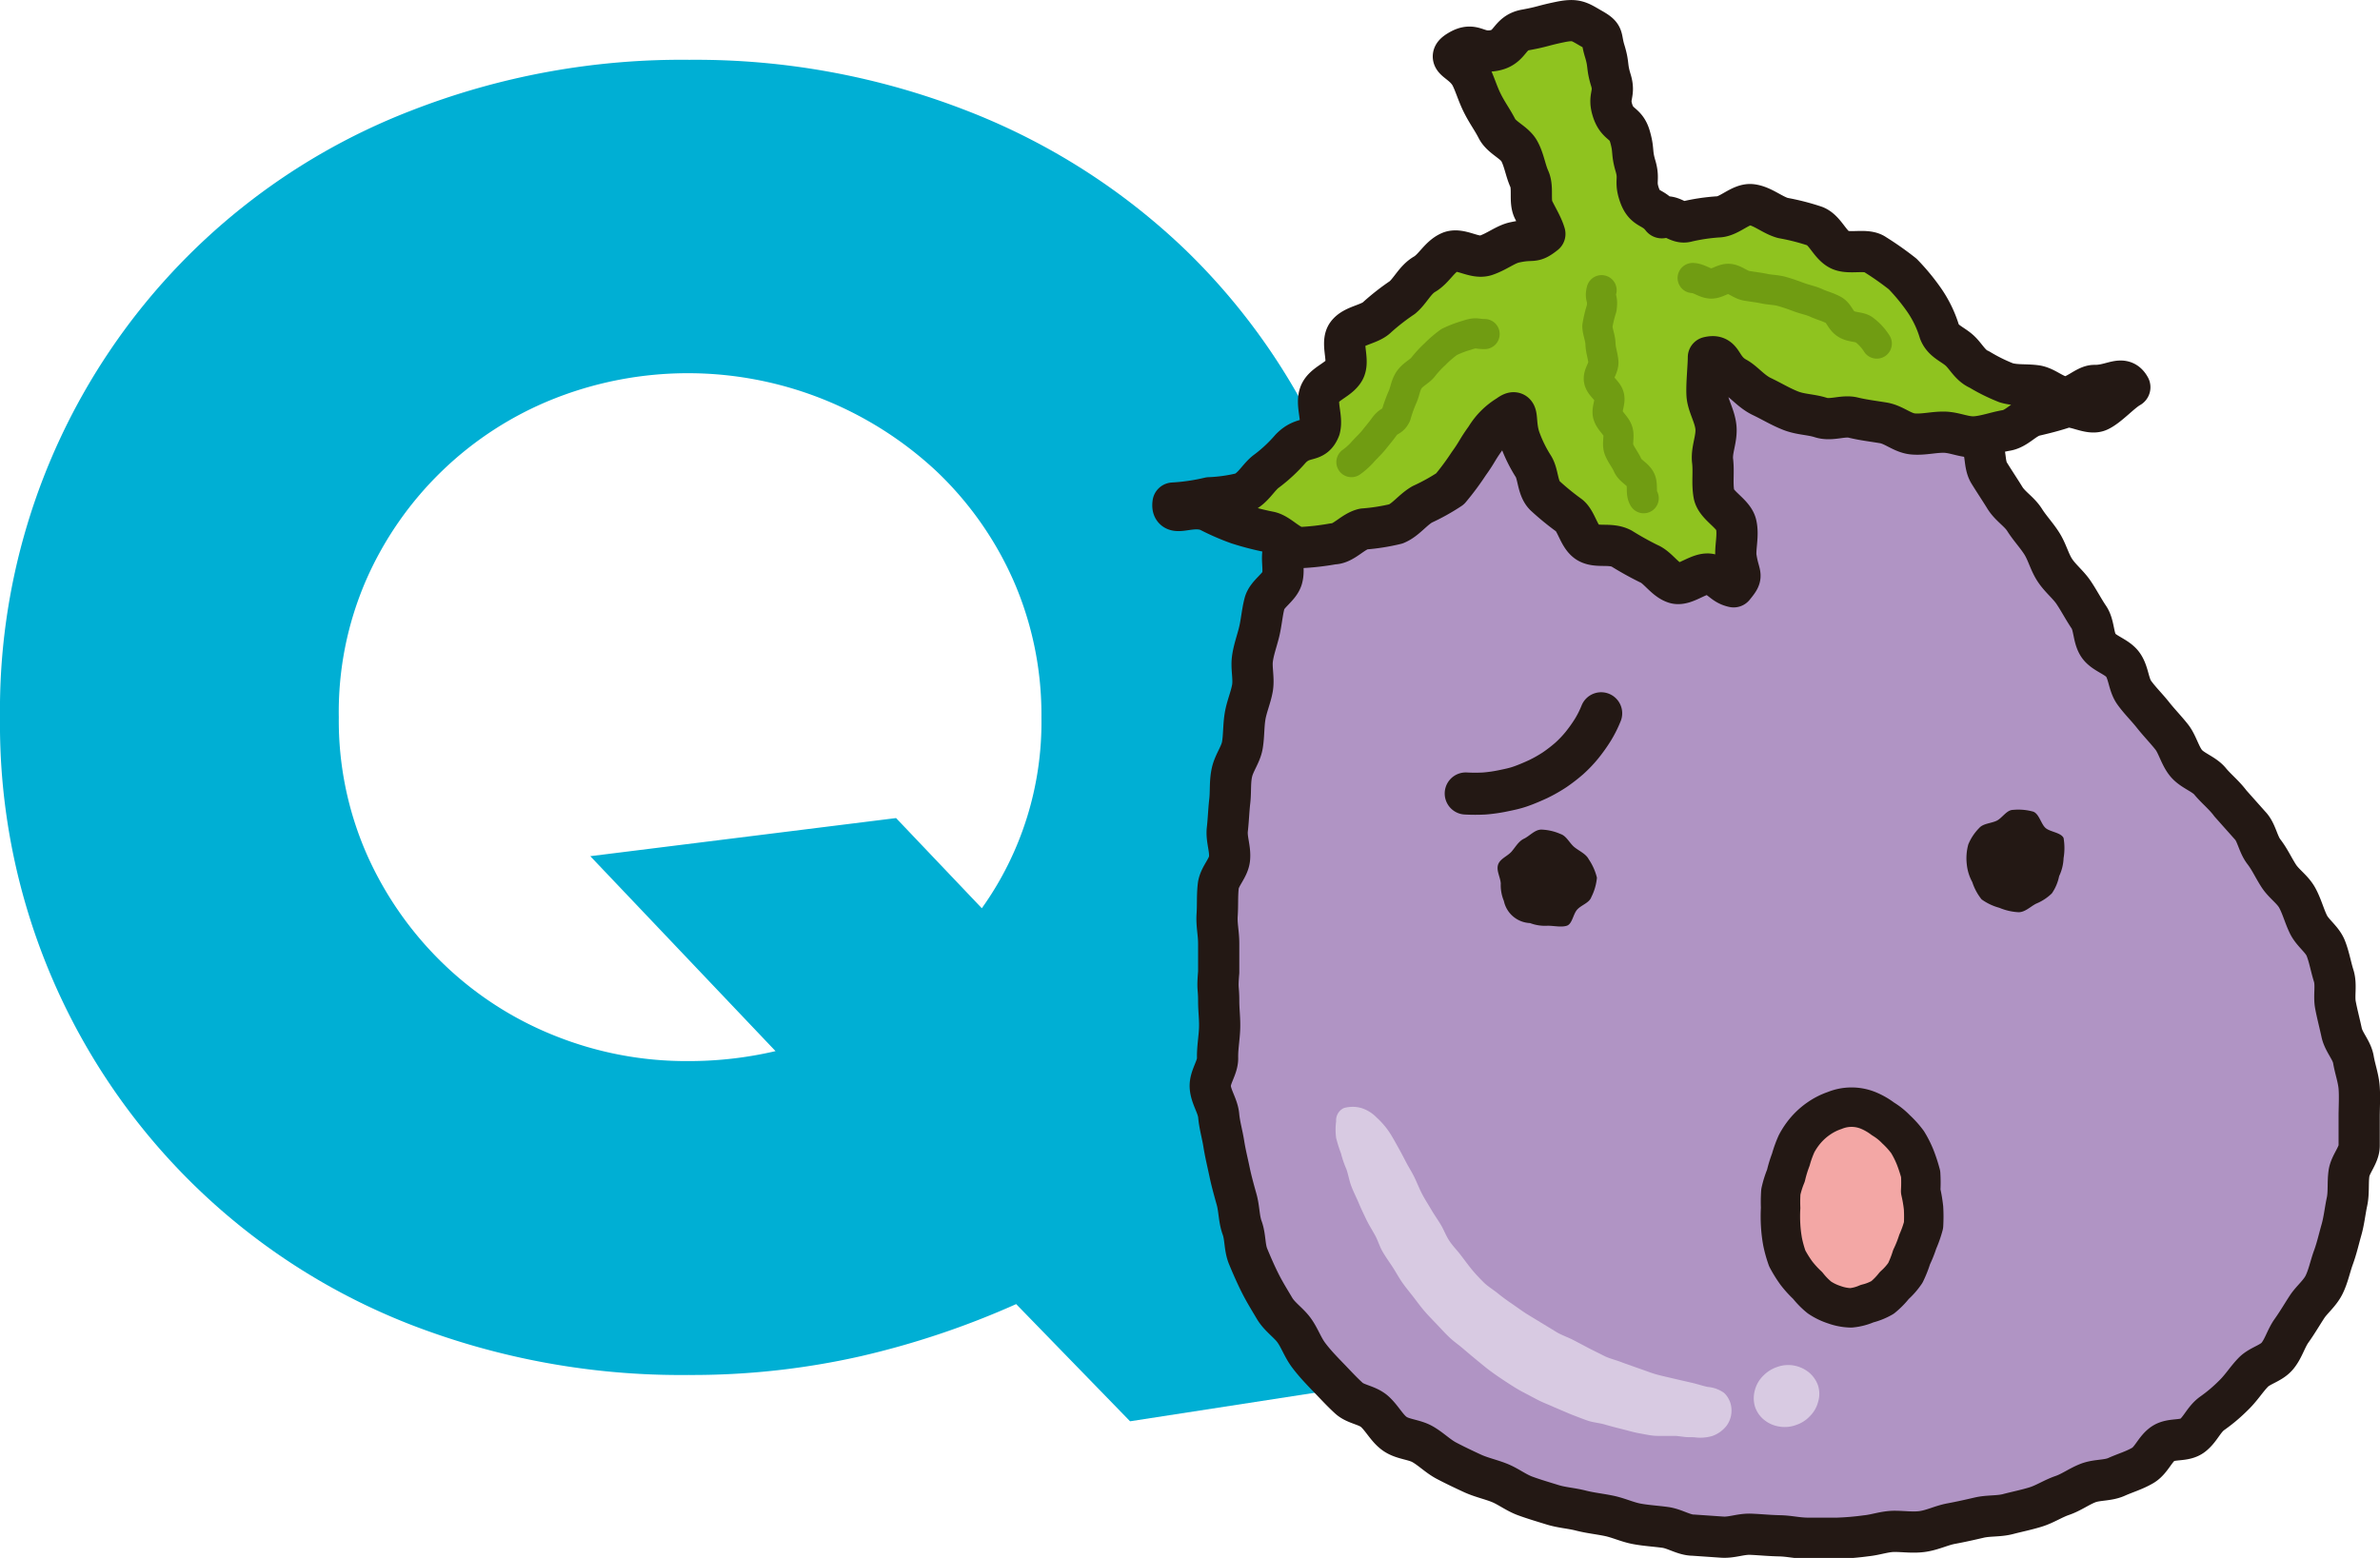
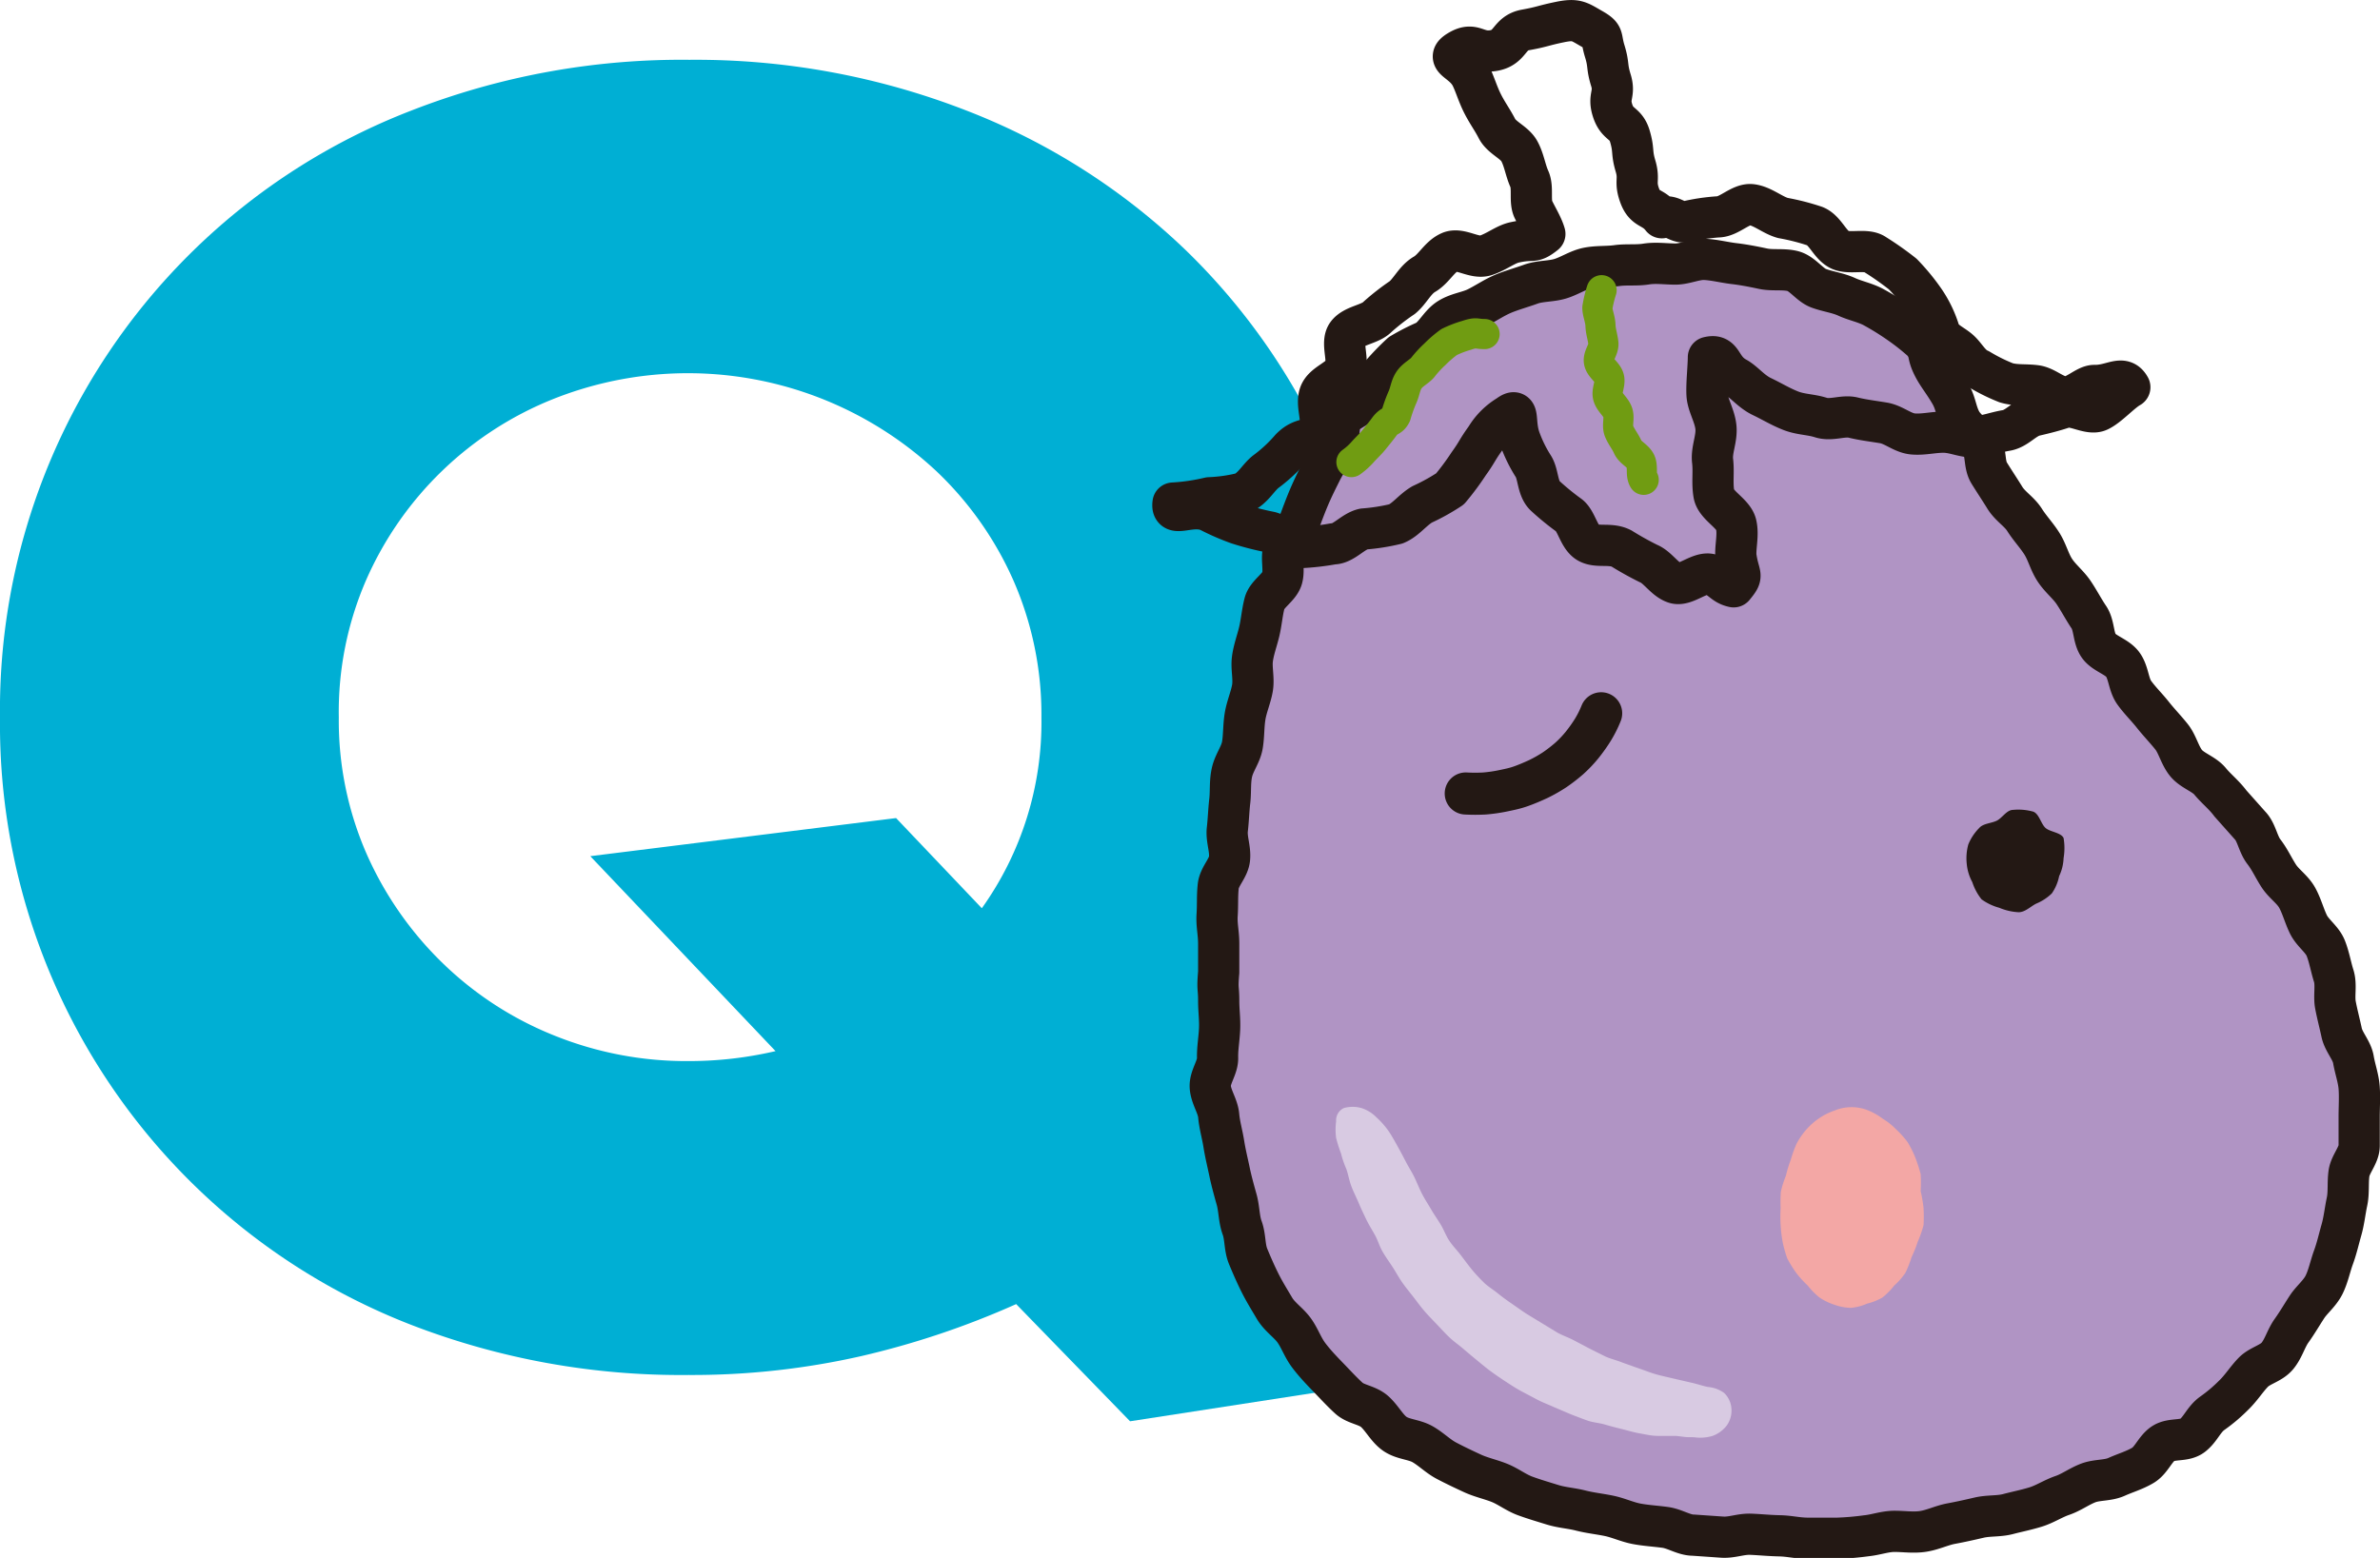
<svg xmlns="http://www.w3.org/2000/svg" viewBox="0 0 107.41 70.33">
  <defs>
    <style>.cls-1{fill:#00afd4;}.cls-2{fill:#b094c4;}.cls-10,.cls-11,.cls-3,.cls-5,.cls-7{fill:none;stroke-linecap:round;stroke-linejoin:round;}.cls-10,.cls-11,.cls-3,.cls-5{stroke:#231814;}.cls-3{stroke-width:1.86px;}.cls-4{fill:#8fc31f;}.cls-5{stroke-width:1.86px;}.cls-6{fill:#d8cae2;}.cls-7{stroke:#709c12;stroke-width:1.36px;}.cls-8{fill:#231814;}.cls-9{fill:#f3a7a5;}.cls-10{stroke-width:1.78px;}.cls-11{stroke-width:1.9px;}</style>
  </defs>
  <title>q_komari</title>
  <g id="レイヤー_2" data-name="レイヤー 2">
    <g id="design">
      <path class="cls-1" d="M0,32.38A29,29,0,0,1,18.54,5,33.55,33.55,0,0,1,31.11,2.7,33.68,33.68,0,0,1,43.64,5a29.75,29.75,0,0,1,9.88,6.3A29.12,29.12,0,0,1,60,20.71a29.43,29.43,0,0,1,2.31,11.67,30.34,30.34,0,0,1-1.9,10.82,27.33,27.33,0,0,1-5.49,8.88l9.55,10L51,64.16l-5.14-5.29a38.17,38.17,0,0,1-7,2.35,34.45,34.45,0,0,1-7.79.85A33.75,33.75,0,0,1,18.54,59.8,29.08,29.08,0,0,1,0,32.38Zm15.29,0a15,15,0,0,0,1.27,6.2A15.72,15.72,0,0,0,20,43.5a15.47,15.47,0,0,0,5,3.24,15.93,15.93,0,0,0,6.08,1.16A17.19,17.19,0,0,0,35,47.45l-8.36-8.8,13.8-1.72L44.31,41A14.44,14.44,0,0,0,47,32.38a15.1,15.1,0,0,0-1.27-6.19,15.35,15.35,0,0,0-3.47-4.92A16.43,16.43,0,0,0,25,18a15.51,15.51,0,0,0-8.47,8.17A14.94,14.94,0,0,0,15.29,32.38Z" />
      <path class="cls-2" d="M86.79,15.44c.39.53.12.5.53,1.24.18.32.46.67.71,1.11s.25.83.48,1.24.66.61.9,1,.12.93.36,1.32.47.73.71,1.12.65.62.89,1,.54.69.78,1.07.34.82.58,1.19.6.65.84,1,.45.76.7,1.13.19.93.44,1.29.84.49,1.1.86.25.9.51,1.26.58.67.84,1,.59.67.85,1,.37.84.65,1.18.81.49,1.08.82.64.62.92,1l.89,1c.29.3.35.83.62,1.18s.43.72.67,1.09.63.61.84,1,.31.8.5,1.19.62.67.78,1.07.23.84.36,1.25,0,.9.08,1.32.19.83.28,1.25.46.79.53,1.21.23.85.26,1.28,0,.87,0,1.31,0,.87,0,1.3-.4.82-.46,1.25,0,.86-.09,1.28-.13.85-.25,1.27-.21.83-.36,1.24-.23.84-.42,1.23-.56.68-.77,1-.45.73-.7,1.08-.36.8-.64,1.14-.79.43-1.09.74-.52.67-.85,1-.62.58-1,.85-.53.72-.89,1-.92.12-1.3.35-.55.77-.94,1-.79.34-1.19.52-.88.12-1.29.28-.75.42-1.16.56-.78.39-1.2.52-.83.21-1.25.32-.87.06-1.3.16-.83.19-1.26.27-.82.28-1.26.35-.86,0-1.3,0-.85.16-1.28.2a12.72,12.72,0,0,1-1.3.11c-.37,0-.81,0-1.31,0s-.83-.1-1.3-.11-.83-.05-1.29-.07-.85.16-1.3.13l-1.3-.09c-.42,0-.83-.29-1.27-.35s-.85-.08-1.28-.16-.82-.27-1.25-.36-.85-.13-1.28-.24-.85-.13-1.27-.26-.83-.25-1.24-.4-.76-.43-1.16-.59-.83-.25-1.22-.43-.79-.37-1.17-.57-.69-.52-1.07-.74-.88-.22-1.24-.46-.57-.68-.91-1-.86-.33-1.18-.62-.62-.62-.92-.93-.61-.63-.89-1-.41-.78-.66-1.13-.66-.61-.89-1-.45-.74-.65-1.14-.37-.79-.54-1.2-.12-.88-.27-1.29-.13-.85-.25-1.28-.23-.82-.32-1.25-.19-.83-.26-1.27-.19-.83-.23-1.27-.35-.84-.38-1.29.34-.87.33-1.31.07-.85.09-1.3S55,45.63,55,45.18c0-.64-.07-.47,0-1.29,0-.36,0-.8,0-1.29s-.1-.84-.07-1.3,0-.85.05-1.3.47-.8.51-1.25-.15-.87-.1-1.31.06-.85.11-1.28,0-.86.1-1.3.4-.8.47-1.23.05-.86.12-1.29.25-.83.33-1.26-.05-.89,0-1.31.21-.84.31-1.26.13-.86.24-1.28.67-.71.79-1.12-.06-.92.08-1.33.52-.73.67-1.13.3-.81.47-1.21.36-.78.55-1.16.44-.74.65-1.11.08-1,.31-1.32.81-.5,1.07-.83.38-.81.67-1.12a11.37,11.37,0,0,1,.9-.93,9.72,9.72,0,0,1,1.16-.59c.38-.25.6-.75,1-1s.86-.29,1.25-.48.78-.46,1.18-.63.85-.29,1.26-.44.89-.12,1.31-.24.82-.4,1.25-.49.9-.05,1.33-.11.88,0,1.32-.07.88,0,1.32,0,.9-.23,1.33-.21.89.14,1.32.19.89.14,1.31.23.93,0,1.35.11.75.62,1.15.77.88.21,1.27.39.87.27,1.24.48a12.35,12.35,0,0,1,1.14.71A10.47,10.47,0,0,1,86.79,15.44Z" />
      <path class="cls-3" d="M86.79,15.44c.39.53.12.5.53,1.24.18.32.46.67.71,1.11s.25.83.48,1.24.66.61.9,1,.12.93.36,1.32.47.73.71,1.12.65.62.89,1,.54.69.78,1.07.34.82.58,1.19.6.65.84,1,.45.76.7,1.13.19.93.44,1.29.84.49,1.1.86.25.9.51,1.26.58.67.84,1,.59.67.85,1,.37.84.65,1.18.81.49,1.08.82.64.62.92,1l.89,1c.29.3.35.83.62,1.18s.43.72.67,1.09.63.61.84,1,.31.8.5,1.19.62.67.78,1.07.23.84.36,1.25,0,.9.08,1.32.19.83.28,1.25.46.79.53,1.21.23.85.26,1.28,0,.87,0,1.31,0,.87,0,1.3-.4.82-.46,1.25,0,.86-.09,1.28-.13.85-.25,1.27-.21.83-.36,1.24-.23.84-.42,1.23-.56.68-.77,1-.45.73-.7,1.08-.36.8-.64,1.14-.79.43-1.09.74-.52.67-.85,1-.62.58-1,.85-.53.72-.89,1-.92.12-1.3.35-.55.77-.94,1-.79.34-1.19.52-.88.12-1.29.28-.75.42-1.16.56-.78.39-1.2.52-.83.21-1.25.32-.87.06-1.3.16-.83.19-1.26.27-.82.28-1.26.35-.86,0-1.3,0-.85.16-1.28.2a12.72,12.72,0,0,1-1.3.11c-.37,0-.81,0-1.31,0s-.83-.1-1.3-.11-.83-.05-1.29-.07-.85.16-1.3.13l-1.3-.09c-.42,0-.83-.29-1.27-.35s-.85-.08-1.28-.16-.82-.27-1.25-.36-.85-.13-1.28-.24-.85-.13-1.27-.26-.83-.25-1.24-.4-.76-.43-1.16-.59-.83-.25-1.22-.43-.79-.37-1.17-.57-.69-.52-1.07-.74-.88-.22-1.24-.46-.57-.68-.91-1-.86-.33-1.18-.62-.62-.62-.92-.93-.61-.63-.89-1-.41-.78-.66-1.13-.66-.61-.89-1-.45-.74-.65-1.14-.37-.79-.54-1.2-.12-.88-.27-1.29-.13-.85-.25-1.28-.23-.82-.32-1.25-.19-.83-.26-1.27-.19-.83-.23-1.27-.35-.84-.38-1.29.34-.87.33-1.31.07-.85.09-1.3S55,45.63,55,45.18c0-.64-.07-.47,0-1.29,0-.36,0-.8,0-1.29s-.1-.84-.07-1.3,0-.85.05-1.3.47-.8.51-1.25-.15-.87-.1-1.31.06-.85.11-1.28,0-.86.1-1.3.4-.8.47-1.23.05-.86.12-1.29.25-.83.33-1.26-.05-.89,0-1.31.21-.84.31-1.26.13-.86.24-1.28.67-.71.79-1.12-.06-.92.08-1.33.52-.73.67-1.13.3-.81.47-1.21.36-.78.55-1.16.44-.74.65-1.11.08-1,.31-1.32.81-.5,1.07-.83.38-.81.67-1.12a11.37,11.37,0,0,1,.9-.93,9.72,9.72,0,0,1,1.16-.59c.38-.25.6-.75,1-1s.86-.29,1.25-.48.78-.46,1.18-.63.85-.29,1.26-.44.89-.12,1.31-.24.82-.4,1.25-.49.9-.05,1.33-.11.88,0,1.32-.07.88,0,1.32,0,.9-.23,1.33-.21.89.14,1.32.19.89.14,1.31.23.93,0,1.35.11.75.62,1.15.77.88.21,1.27.39.87.27,1.24.48a12.35,12.35,0,0,1,1.14.71A10.47,10.47,0,0,1,86.79,15.44Z" />
-       <path class="cls-4" d="M75,9.83c-.41-.53-.76-.34-1-1s0-.7-.19-1.34-.06-.68-.25-1.33S73,5.67,72.78,5s.12-.73-.08-1.38-.08-.67-.28-1.32,0-.67-.58-1S71.15.84,70.38,1s-.76.21-1.53.35-.65.79-1.43.93-.89-.4-1.57,0,.15.44.53,1.15c.18.35.3.79.52,1.23s.45.74.66,1.15.78.61,1,1,.28.87.46,1.27,0,1,.18,1.37.42.76.52,1.11c-.57.45-.48.19-1.35.38-.41.08-.81.42-1.32.59s-1.15-.36-1.62-.15-.71.75-1.14,1-.64.75-1,1.05a10.41,10.41,0,0,0-1.13.88c-.33.34-1.06.37-1.36.77s.11,1.19-.13,1.63-.94.61-1.11,1.08.13,1.07,0,1.56c-.27.69-.71.27-1.32.91a6.9,6.9,0,0,1-1.07,1c-.37.26-.62.81-1.11,1a7.23,7.23,0,0,1-1.48.21,9.24,9.24,0,0,1-1.64.24c-.1.72.8,0,1.63.37a10.43,10.43,0,0,0,1.31.57,12.78,12.78,0,0,0,1.39.36c.46.08.9.68,1.4.71a11.49,11.49,0,0,0,1.5-.17c.47,0,.88-.56,1.37-.67A9.08,9.08,0,0,0,63,23.65c.44-.18.74-.62,1.18-.88a9.27,9.27,0,0,0,1.26-.7,11.82,11.82,0,0,0,.84-1.13c.41-.57.36-.6.78-1.18a2.93,2.93,0,0,1,1-1c.56-.42.24.28.55,1.1a6.2,6.2,0,0,0,.59,1.19c.23.36.18,1,.53,1.33a11.88,11.88,0,0,0,1.09.89c.34.27.44,1,.86,1.23s1,0,1.5.26a13.93,13.93,0,0,0,1.22.68c.42.17.73.73,1.19.88s1.12-.52,1.6-.39.57.46,1.05.56c.47-.57.25-.42.11-1.32-.06-.42.12-1,0-1.5s-.91-.85-1-1.36,0-1-.06-1.5.2-1,.15-1.52-.37-1-.4-1.46.06-1.29.06-1.7c.69-.17.49.5,1.26.92.35.19.67.62,1.15.85s.81.44,1.28.63.92.17,1.39.32,1-.11,1.45,0,.89.16,1.37.24.86.46,1.34.5.93-.09,1.41-.08.93.25,1.41.21.91-.21,1.39-.29.81-.56,1.28-.67.87-.21,1.32-.36,1.13.34,1.56.15,1-.84,1.41-1.07c-.32-.58-.8-.06-1.6-.08-.39,0-.87.56-1.35.52s-.84-.45-1.3-.51-.9,0-1.33-.13a8,8,0,0,1-1.21-.6c-.43-.18-.61-.62-.93-.89s-.71-.4-.87-.81a5.14,5.14,0,0,0-.66-1.39,9.38,9.38,0,0,0-1-1.22,13.75,13.75,0,0,0-1.25-.88c-.39-.28-1.16,0-1.6-.22s-.65-.88-1.11-1.06a10.27,10.27,0,0,0-1.45-.37c-.47-.13-.92-.54-1.41-.6s-1,.54-1.51.55a8.74,8.74,0,0,0-1.41.21C75.71,10.12,75.45,9.65,75,9.83Z" />
      <path class="cls-5" d="M75,9.83c-.41-.53-.76-.34-1-1s0-.7-.19-1.34-.06-.68-.25-1.33S73,5.67,72.78,5s.12-.73-.08-1.38-.08-.67-.28-1.32,0-.67-.58-1S71.15.84,70.38,1s-.76.21-1.53.35-.65.79-1.43.93-.89-.4-1.57,0,.15.44.53,1.15c.18.35.3.79.52,1.23s.45.74.66,1.15.78.61,1,1,.28.87.46,1.27,0,1,.18,1.37.42.76.52,1.11c-.57.45-.48.19-1.35.38-.41.08-.81.42-1.32.59s-1.15-.36-1.62-.15-.71.75-1.14,1-.64.75-1,1.05a10.41,10.41,0,0,0-1.13.88c-.33.34-1.06.37-1.36.77s.11,1.19-.13,1.63-.94.61-1.11,1.08.13,1.07,0,1.56c-.27.69-.71.27-1.32.91a6.9,6.9,0,0,1-1.07,1c-.37.26-.62.81-1.11,1a7.23,7.23,0,0,1-1.48.21,9.24,9.24,0,0,1-1.64.24c-.1.72.8,0,1.63.37a10.43,10.43,0,0,0,1.31.57,12.78,12.78,0,0,0,1.39.36c.46.08.9.68,1.4.71a11.49,11.49,0,0,0,1.5-.17c.47,0,.88-.56,1.37-.67A9.08,9.08,0,0,0,63,23.65c.44-.18.74-.62,1.18-.88a9.27,9.27,0,0,0,1.26-.7,11.82,11.82,0,0,0,.84-1.13c.41-.57.36-.6.78-1.18a2.93,2.93,0,0,1,1-1c.56-.42.24.28.55,1.1a6.2,6.2,0,0,0,.59,1.19c.23.36.18,1,.53,1.33a11.88,11.88,0,0,0,1.09.89c.34.27.44,1,.86,1.23s1,0,1.5.26a13.93,13.93,0,0,0,1.22.68c.42.17.73.73,1.19.88s1.12-.52,1.6-.39.57.46,1.05.56c.47-.57.25-.42.11-1.32-.06-.42.12-1,0-1.5s-.91-.85-1-1.36,0-1-.06-1.5.2-1,.15-1.52-.37-1-.4-1.46.06-1.29.06-1.7c.69-.17.49.5,1.26.92.35.19.67.62,1.15.85s.81.44,1.28.63.92.17,1.39.32,1-.11,1.45,0,.89.16,1.37.24.86.46,1.34.5.93-.09,1.41-.08.93.25,1.41.21.91-.21,1.39-.29.81-.56,1.28-.67.87-.21,1.32-.36,1.13.34,1.56.15,1-.84,1.41-1.07c-.32-.58-.8-.06-1.6-.08-.39,0-.87.56-1.35.52s-.84-.45-1.3-.51-.9,0-1.33-.13a8,8,0,0,1-1.21-.6c-.43-.18-.61-.62-.93-.89s-.71-.4-.87-.81a5.14,5.14,0,0,0-.66-1.39,9.38,9.38,0,0,0-1-1.22,13.75,13.75,0,0,0-1.25-.88c-.39-.28-1.16,0-1.6-.22s-.65-.88-1.11-1.06a10.27,10.27,0,0,0-1.45-.37c-.47-.13-.92-.54-1.41-.6s-1,.54-1.51.55a8.74,8.74,0,0,0-1.41.21C75.71,10.12,75.45,9.65,75,9.83Z" />
      <path class="cls-6" d="M76.45,64.88c-.41,0-.29,0-.81-.06-.23,0-.51,0-.81,0s-.52-.06-.81-.11-.51-.12-.79-.19-.52-.13-.79-.21-.53-.09-.79-.18-.51-.19-.77-.29l-.75-.32c-.24-.11-.49-.2-.74-.33l-.72-.38c-.24-.13-.47-.28-.7-.43s-.45-.3-.67-.46-.42-.33-.64-.51-.41-.34-.62-.52-.43-.33-.63-.52-.38-.39-.57-.59-.38-.39-.56-.6-.33-.42-.5-.64-.34-.42-.5-.65-.28-.46-.43-.69-.31-.45-.45-.69-.21-.5-.34-.74-.28-.47-.4-.72-.23-.48-.34-.74-.23-.49-.33-.75-.14-.53-.23-.79a4.38,4.38,0,0,1-.24-.7,6.39,6.39,0,0,1-.22-.7,2.79,2.79,0,0,1,0-.75.61.61,0,0,1,.35-.6,1.45,1.45,0,0,1,.79,0,1.64,1.64,0,0,1,.68.42,3.66,3.66,0,0,1,.54.61c.14.2.27.44.41.69s.25.46.38.71.27.46.39.71.21.49.34.74.27.46.41.7.29.45.43.68.23.49.38.72.34.42.51.64.32.43.49.64.36.41.55.6.43.33.64.5.43.33.65.48.45.32.67.46l.69.42.69.42c.24.13.5.22.73.34l.72.38.72.36c.25.11.52.17.76.27l.76.27c.27.09.51.19.76.26s.53.13.78.19l.78.18c.28.06.53.15.77.2a1.47,1.47,0,0,1,.74.27,1.07,1.07,0,0,1,.33.71,1.16,1.16,0,0,1-.21.76,1.43,1.43,0,0,1-.64.47A1.93,1.93,0,0,1,76.45,64.88Z" />
-       <path class="cls-6" d="M79.2,63.49a1.27,1.27,0,0,0,.42.61,1.43,1.43,0,0,0,.69.3,1.46,1.46,0,0,0,.74-.07,1.48,1.48,0,0,0,.63-.4,1.39,1.39,0,0,0,.37-.64,1.25,1.25,0,0,0,0-.74,1.34,1.34,0,0,0-.43-.61,1.5,1.5,0,0,0-.68-.3,1.46,1.46,0,0,0-.74.07,1.58,1.58,0,0,0-.63.4,1.39,1.39,0,0,0-.37.64A1.33,1.33,0,0,0,79.2,63.49Z" />
-       <path class="cls-7" d="M84.7,15.51a2.28,2.28,0,0,0-.57-.62c-.18-.15-.56-.1-.82-.27s-.31-.49-.57-.63-.5-.19-.76-.31-.51-.16-.78-.26-.49-.18-.77-.26-.53-.07-.81-.13-.52-.08-.8-.13-.5-.28-.78-.31-.56.23-.84.21-.52-.24-.81-.25" />
-       <path class="cls-7" d="M72.28,13.1c-.1.39.08.31,0,.83a5.41,5.41,0,0,0-.19.79c0,.24.13.51.14.8s.1.51.13.8-.25.56-.2.84.39.46.46.73-.13.58-.05.85.35.45.44.71-.05.59.06.85.28.46.39.71.44.38.57.63,0,.62.15.85" />
+       <path class="cls-7" d="M72.28,13.1a5.41,5.41,0,0,0-.19.79c0,.24.13.51.14.8s.1.51.13.8-.25.56-.2.84.39.46.46.73-.13.58-.05.85.35.45.44.71-.05.59.06.85.28.46.39.71.44.38.57.63,0,.62.15.85" />
      <path class="cls-7" d="M67,15.08c-.41,0-.34-.1-.82.06a4.9,4.9,0,0,0-.78.3,5.09,5.09,0,0,0-.64.55,4.83,4.83,0,0,0-.56.61c-.17.19-.46.32-.62.57s-.17.52-.3.79a6.58,6.58,0,0,0-.28.79c-.16.32-.29.18-.54.53-.13.18-.29.37-.45.57s-.34.36-.5.54a3.06,3.06,0,0,1-.52.47" />
      <path class="cls-8" d="M88.76,39a2.12,2.12,0,0,0,.25.82,2.45,2.45,0,0,0,.42.78,2.46,2.46,0,0,0,.8.38,2.57,2.57,0,0,0,.87.2c.3,0,.55-.27.8-.39a2.24,2.24,0,0,0,.7-.46,2.09,2.09,0,0,0,.33-.78,2.06,2.06,0,0,0,.2-.81,2.73,2.73,0,0,0,0-.91c-.12-.25-.6-.27-.81-.45s-.29-.64-.56-.74a2.48,2.48,0,0,0-.91-.08c-.29,0-.49.37-.74.49s-.61.12-.79.33a2.28,2.28,0,0,0-.49.74A2.35,2.35,0,0,0,88.76,39Z" />
-       <path class="cls-8" d="M67.73,39.88a1.85,1.85,0,0,0,.14.79,1.26,1.26,0,0,0,1.18,1,1.92,1.92,0,0,0,.8.12c.29,0,.61.08.86,0s.28-.52.47-.73.55-.3.64-.57a2.42,2.42,0,0,0,.25-.87,2.58,2.58,0,0,0-.37-.83c-.13-.25-.43-.37-.65-.55s-.35-.5-.62-.59a2.35,2.35,0,0,0-.87-.2c-.29,0-.53.29-.78.41s-.38.37-.56.58-.52.32-.61.59S67.71,39.59,67.73,39.88Z" />
      <path class="cls-9" d="M80.36,54.53a6.62,6.62,0,0,0,0,.77,6.08,6.08,0,0,0,.09.76,5.47,5.47,0,0,0,.21.75,5.59,5.59,0,0,0,.41.66,4.59,4.59,0,0,0,.51.56,3.4,3.4,0,0,0,.53.54,2.67,2.67,0,0,0,.68.33,2.36,2.36,0,0,0,.74.14,2.32,2.32,0,0,0,.73-.19,2.63,2.63,0,0,0,.7-.28,3.4,3.4,0,0,0,.53-.54,3.05,3.05,0,0,0,.5-.57,5,5,0,0,0,.28-.71,5.38,5.38,0,0,0,.28-.7,5,5,0,0,0,.26-.74,6.83,6.83,0,0,0,0-.78,6.35,6.35,0,0,0-.13-.76,6.54,6.54,0,0,0,0-.77,7.14,7.14,0,0,0-.24-.74,4.57,4.57,0,0,0-.35-.7,4.13,4.13,0,0,0-.52-.58,2.9,2.9,0,0,0-.59-.47,3,3,0,0,0-.66-.38,2,2,0,0,0-1.52,0,2.87,2.87,0,0,0-.7.35,3.08,3.08,0,0,0-.58.51,3.29,3.29,0,0,0-.44.64,5.09,5.09,0,0,0-.26.72,5.48,5.48,0,0,0-.22.72,4.43,4.43,0,0,0-.23.73A6.69,6.69,0,0,0,80.36,54.53Z" />
-       <path class="cls-10" d="M80.36,54.53a6.62,6.62,0,0,0,0,.77,6.08,6.08,0,0,0,.09.76,5.47,5.47,0,0,0,.21.75,5.59,5.59,0,0,0,.41.66,4.59,4.59,0,0,0,.51.56,3.4,3.4,0,0,0,.53.54,2.67,2.67,0,0,0,.68.33,2.36,2.36,0,0,0,.74.14,2.32,2.32,0,0,0,.73-.19,2.63,2.63,0,0,0,.7-.28,3.4,3.4,0,0,0,.53-.54,3.05,3.05,0,0,0,.5-.57,5,5,0,0,0,.28-.71,5.38,5.38,0,0,0,.28-.7,5,5,0,0,0,.26-.74,6.83,6.83,0,0,0,0-.78,6.35,6.35,0,0,0-.13-.76,6.54,6.54,0,0,0,0-.77,7.14,7.14,0,0,0-.24-.74,4.57,4.57,0,0,0-.35-.7,4.13,4.13,0,0,0-.52-.58,2.9,2.9,0,0,0-.59-.47,3,3,0,0,0-.66-.38,2,2,0,0,0-1.52,0,2.87,2.87,0,0,0-.7.35,3.08,3.08,0,0,0-.58.51,3.29,3.29,0,0,0-.44.64,5.09,5.09,0,0,0-.26.72,5.48,5.48,0,0,0-.22.72,4.43,4.43,0,0,0-.23.73A6.69,6.69,0,0,0,80.36,54.53Z" />
      <path class="cls-11" d="M72.26,32.2a5,5,0,0,1-.37.74,7,7,0,0,1-.49.69,5.43,5.43,0,0,1-.58.61,7.17,7.17,0,0,1-.66.51,6.5,6.5,0,0,1-.74.42c-.24.11-.49.22-.77.32s-.53.15-.82.21a6.9,6.9,0,0,1-.83.12,7.69,7.69,0,0,1-.85,0" />
    </g>
  </g>
</svg>